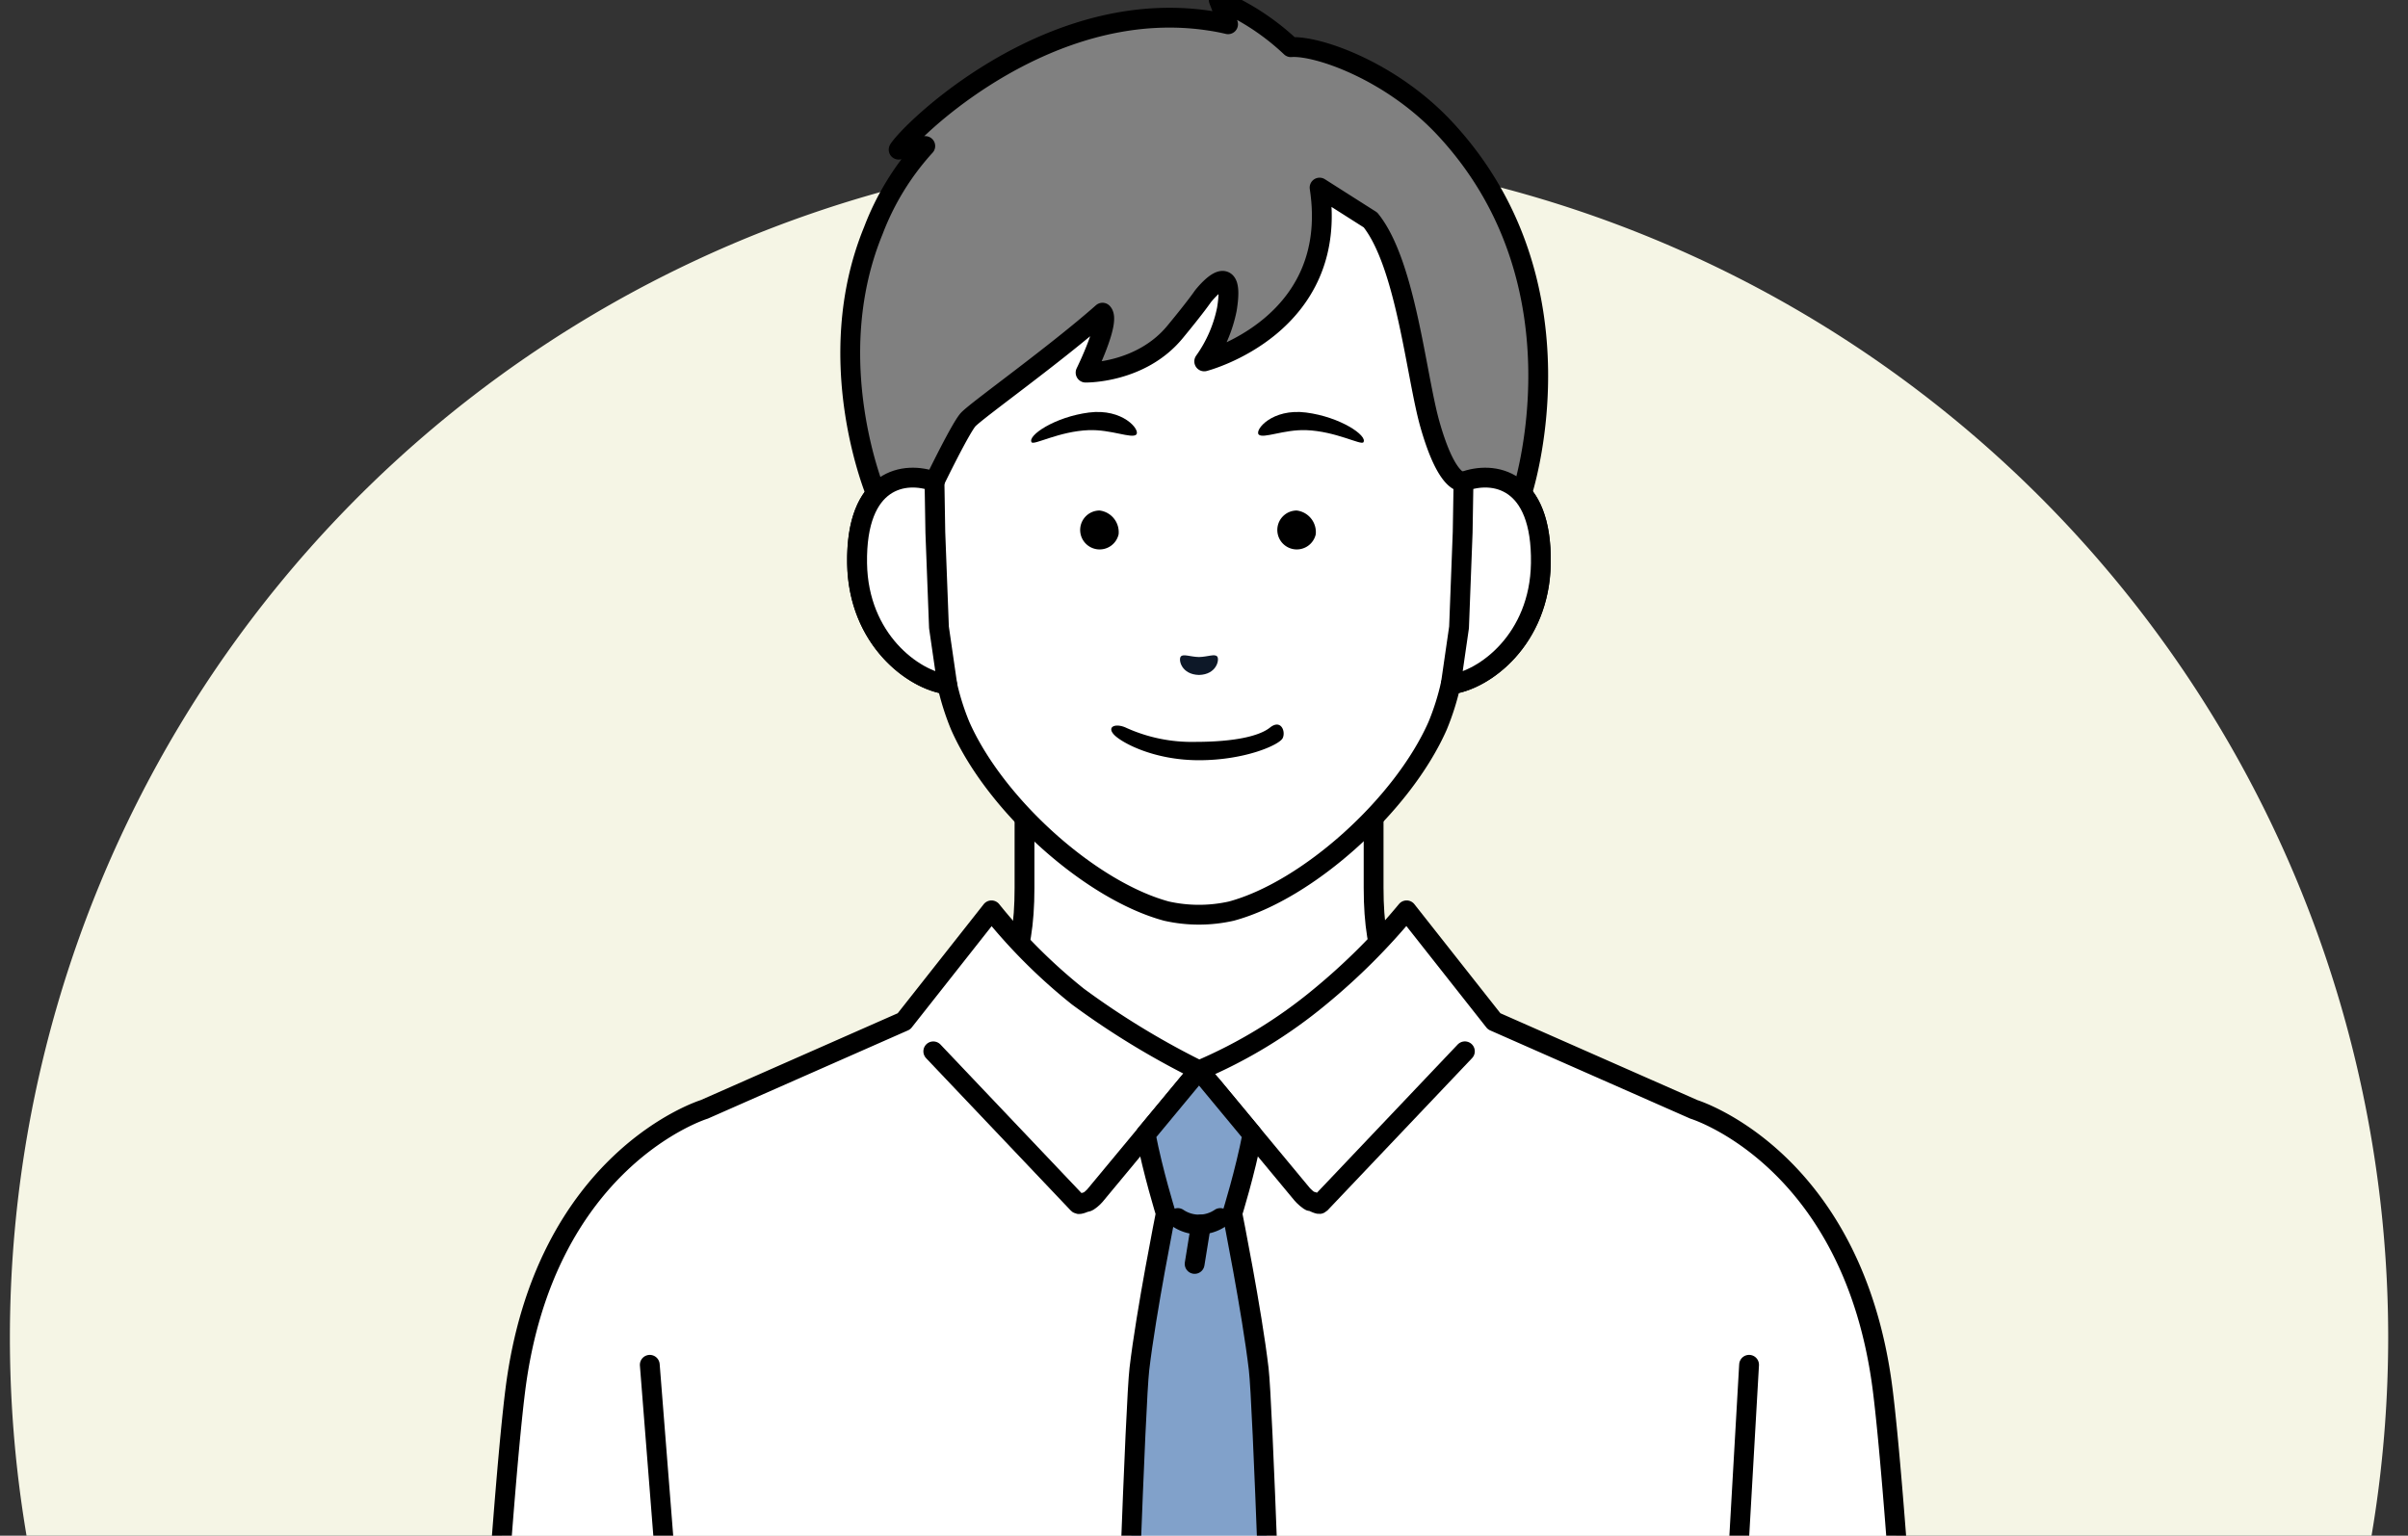
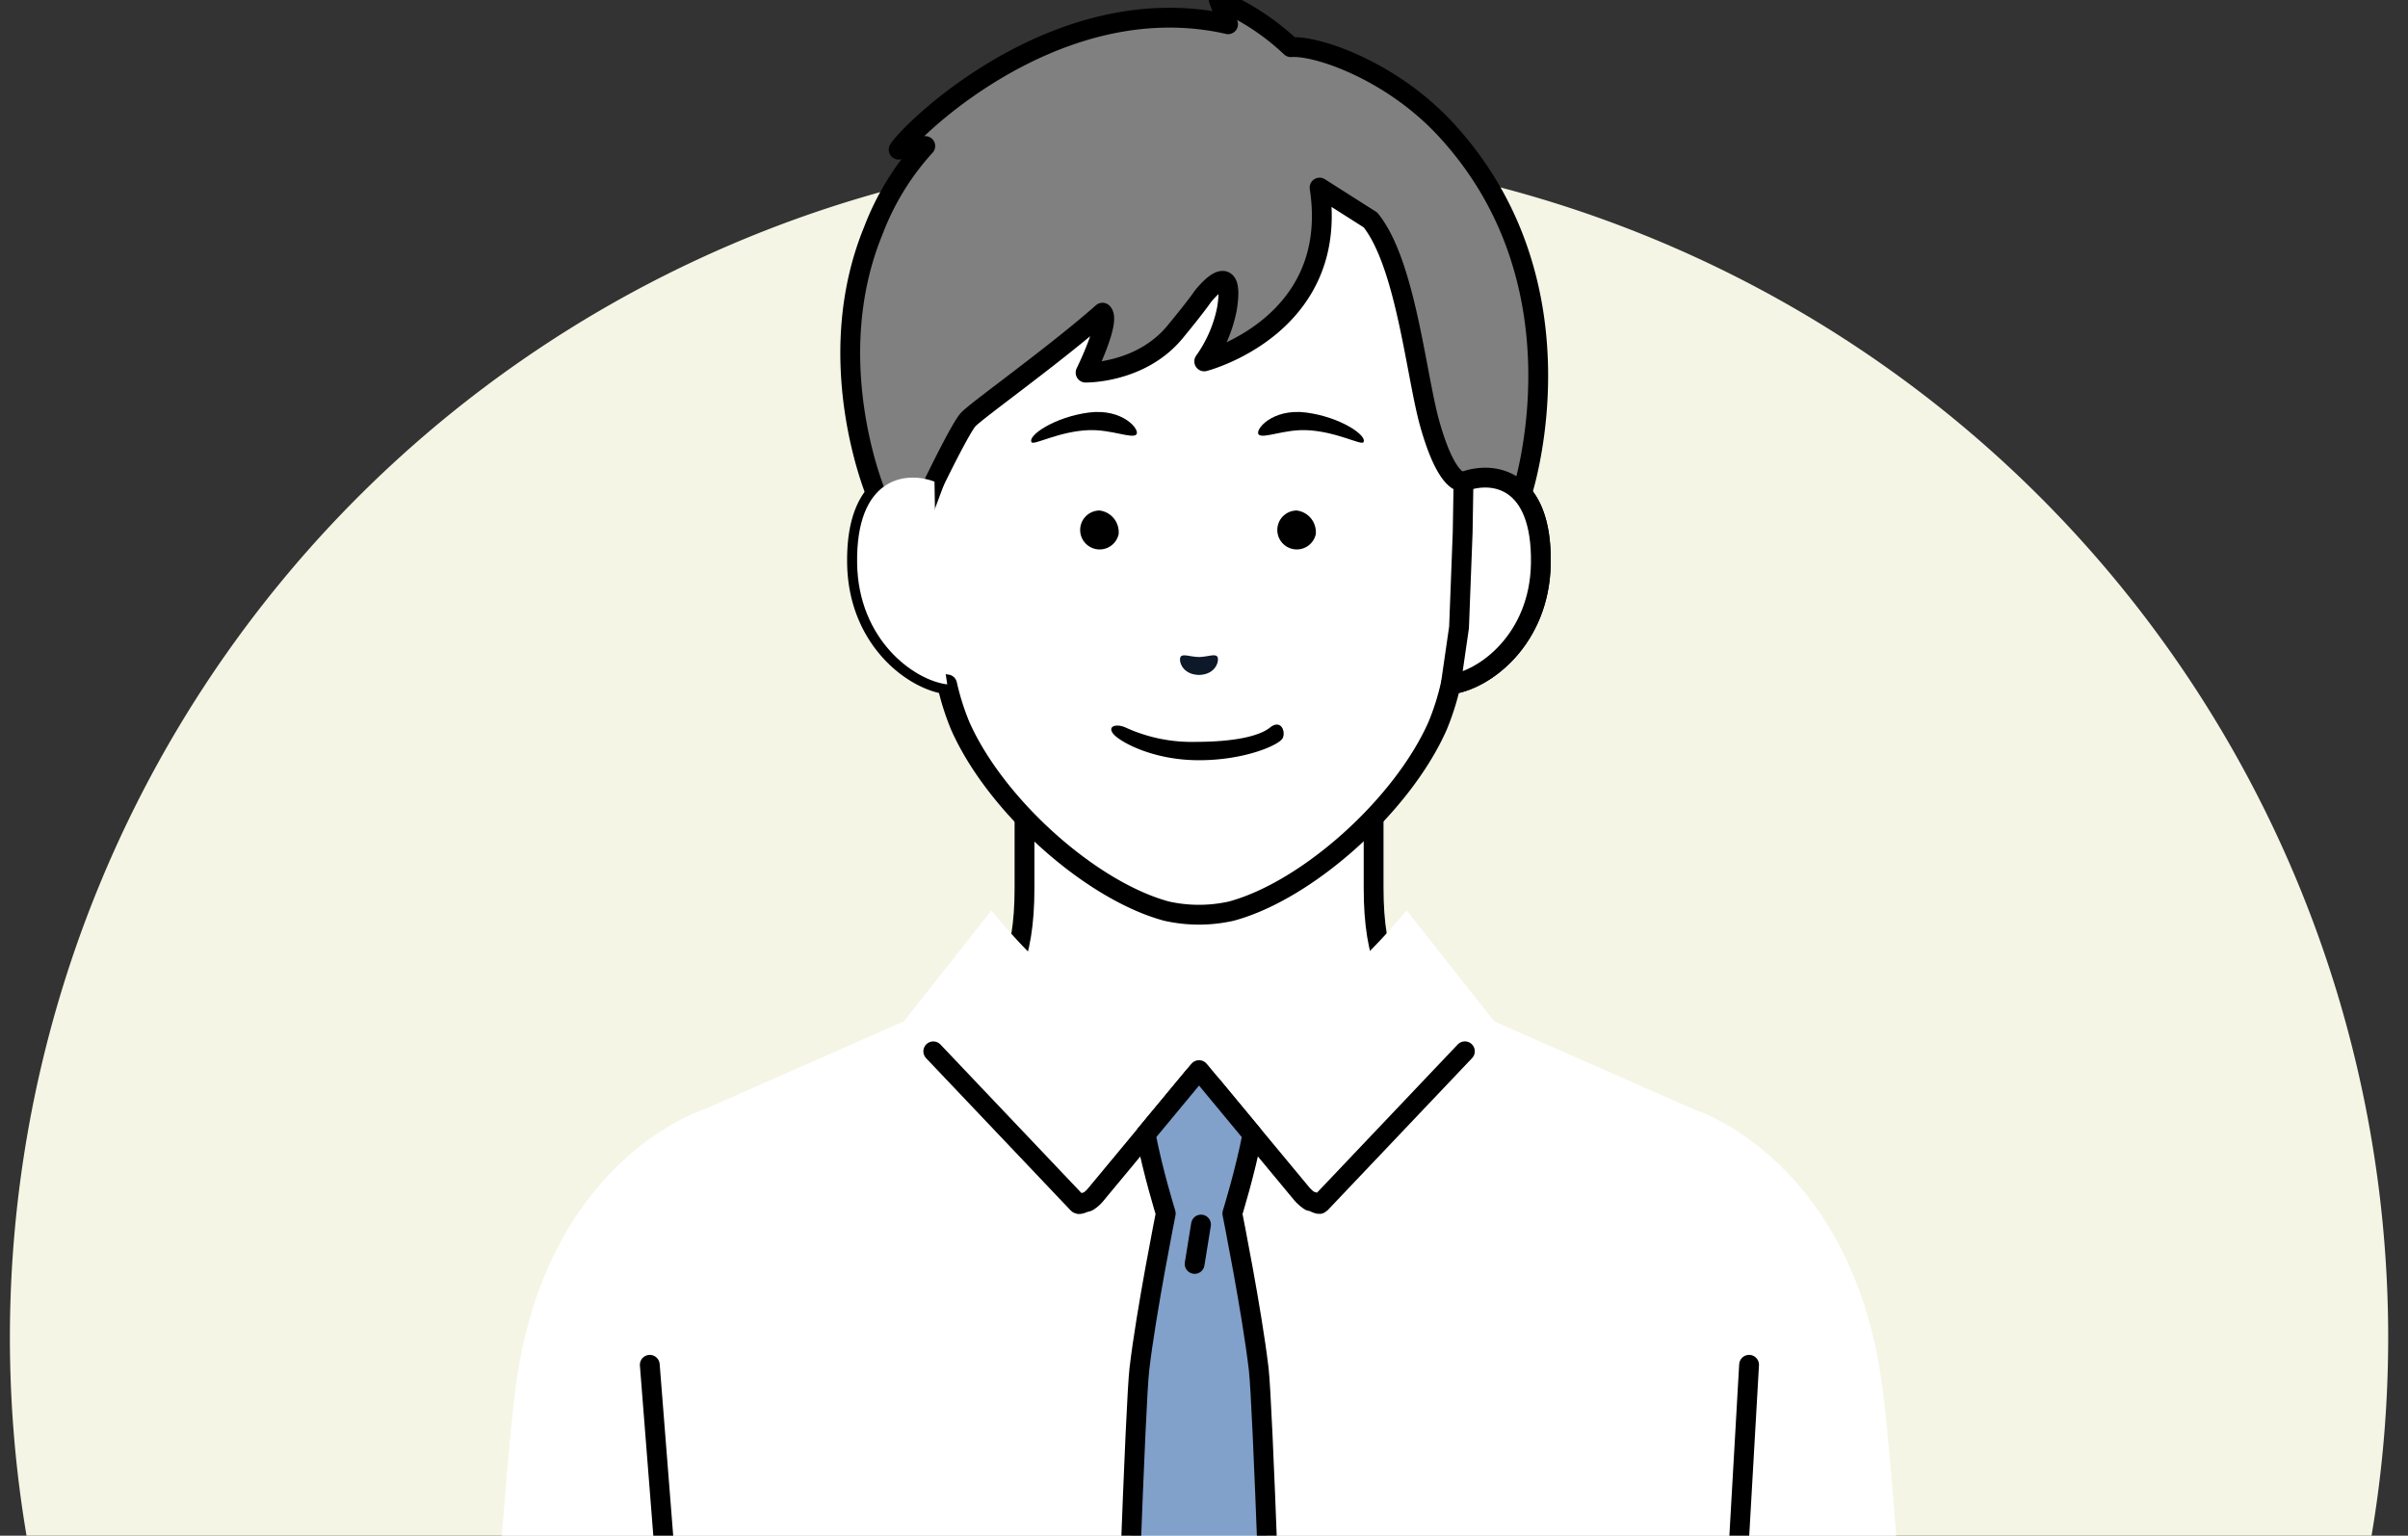
<svg xmlns="http://www.w3.org/2000/svg" width="243" height="155" viewBox="0 0 243 155">
  <rect x="0" y="0" width="243" height="155" fill="#333333" stroke="none" />
  <defs>
    <clipPath id="clip-path">
      <rect id="長方形_218" data-name="長方形 218" width="243" height="155" transform="translate(-17101 -1605)" fill="#fff" stroke="#707070" stroke-width="1" />
    </clipPath>
  </defs>
  <g id="マスクグループ_7" data-name="マスクグループ 7" transform="translate(17101 1605)" clip-path="url(#clip-path)">
    <path id="パス_390" data-name="パス 390" d="M280,136A120,120,0,1,1,160,16,120,120,0,0,1,280,136" transform="translate(-17140 -1606)" fill="#f5f5e5" />
    <path id="パス_423" data-name="パス 423" d="M182.8,104.514c-3.36-3.547-5.184-6.533-5.184-13.895V76.077L160,85.528l-17.613-9.451V90.619c0,7.362-1.824,10.348-5.184,13.9-2.685,2.835-15.11,9.68-15.11,9.68l24.855,23.573h26.1L197.9,114.194s-12.425-6.845-15.111-9.68" transform="translate(-17140 -1606)" fill="#fff" />
    <path id="パス_424" data-name="パス 424" d="M182.8,104.514c-3.36-3.547-5.184-6.533-5.184-13.895V76.077L160,85.528l-17.613-9.451V90.619c0,7.362-1.824,10.348-5.184,13.9-2.685,2.835-15.11,9.68-15.11,9.68l24.855,23.573h26.1L197.9,114.194S185.482,107.349,182.8,104.514Z" transform="translate(-17140 -1606)" fill="none" stroke="#000" stroke-linecap="round" stroke-linejoin="round" stroke-width="2" />
    <path id="パス_425" data-name="パス 425" d="M232.833,193.311c-.928-15.5-2.637-42.43-3.838-51.989-2.94-23.4-19.056-28.348-19.056-28.348l-20.16-8.889-8.832-11.2a64.674,64.674,0,0,1-8.721,8.7A49.2,49.2,0,0,1,160,109.036a81.609,81.609,0,0,1-12.226-7.45,55.816,55.816,0,0,1-8.72-8.7l-8.832,11.2-20.16,8.889S93.945,117.92,91,141.322c-1.2,9.559-2.91,36.493-3.838,51.989" transform="translate(-17140 -1606)" fill="#fff" />
-     <path id="パス_426" data-name="パス 426" d="M232.833,193.311c-.928-15.5-2.637-42.43-3.838-51.989-2.94-23.4-19.056-28.348-19.056-28.348l-20.16-8.889-8.832-11.2a64.674,64.674,0,0,1-8.721,8.7A49.2,49.2,0,0,1,160,109.036a81.609,81.609,0,0,1-12.226-7.45,55.816,55.816,0,0,1-8.72-8.7l-8.832,11.2-20.16,8.889S93.945,117.92,91,141.322c-1.2,9.559-2.91,36.493-3.838,51.989" transform="translate(-17140 -1606)" fill="none" stroke="#000" stroke-linecap="round" stroke-linejoin="round" stroke-width="2" />
    <path id="パス_427" data-name="パス 427" d="M133.181,107.116l14.6,15.381c.139.147.665-.171.868-.178s.713-.486.842-.642l9.967-12.01c.135-.162.714.2.925.2s.795.557.929.719l9.089,10.952c.129.156.7.71.9.717h.026c.194,0,.761.379.9.238l14.6-15.381" transform="translate(-17140 -1606)" fill="none" stroke="#000" stroke-linecap="round" stroke-linejoin="round" stroke-width="2" />
    <path id="パス_428" data-name="パス 428" d="M168.142,193.311c-.742-22.679-1.72-50.717-2.121-54.128-.685-5.831-2.662-15.7-2.662-15.7s1.3-4.171,2.026-7.98l-5.322-6.423-.063-.07-.062.066-5.323,6.423c.729,3.809,2.026,7.98,2.026,7.98s-1.977,9.873-2.662,15.7c-.4,3.411-1.379,31.449-2.121,54.128" transform="translate(-17140 -1606)" fill="#81a1ca" />
    <path id="パス_429" data-name="パス 429" d="M168.142,193.311c-.742-22.679-1.72-50.717-2.121-54.128-.685-5.831-2.662-15.7-2.662-15.7s1.3-4.171,2.026-7.98l-5.322-6.423-.063-.07-.062.066-5.323,6.423c.729,3.809,2.026,7.98,2.026,7.98s-1.977,9.873-2.662,15.7c-.4,3.411-1.379,31.449-2.121,54.128" transform="translate(-17140 -1606)" fill="none" stroke="#000" stroke-linecap="round" stroke-linejoin="round" stroke-width="2" />
    <path id="パス_430" data-name="パス 430" d="M186.688,49.613V35.878a23.54,23.54,0,0,0-2.9-11.334c-3.641-6.631-11-15.925-23.686-15.979h-.222c-12.681.054-20.045,9.348-23.686,15.979a23.54,23.54,0,0,0-2.9,11.334V49.613c-2.955-1.119-7.946-.392-7.806,8.265.124,7.667,5.685,11.775,9.092,12.2a25.341,25.341,0,0,0,1.315,4.169c3.528,8,13.1,16.623,20.814,18.714a14.942,14.942,0,0,0,6.556,0c7.71-2.091,17.286-10.709,20.814-18.714a25.436,25.436,0,0,0,1.316-4.169c3.406-.425,8.967-4.533,9.091-12.2.141-8.657-4.851-9.384-7.806-8.265" transform="translate(-17140 -1606)" fill="#fff" />
    <path id="パス_431" data-name="パス 431" d="M186.688,49.613V35.878a23.54,23.54,0,0,0-2.9-11.334c-3.641-6.631-11-15.925-23.686-15.979h-.222c-12.681.054-20.045,9.348-23.686,15.979a23.54,23.54,0,0,0-2.9,11.334V49.613c-2.955-1.119-7.946-.392-7.806,8.265.124,7.667,5.685,11.775,9.092,12.2a25.341,25.341,0,0,0,1.315,4.169c3.528,8,13.1,16.623,20.814,18.714a14.942,14.942,0,0,0,6.556,0c7.71-2.091,17.286-10.709,20.814-18.714a25.436,25.436,0,0,0,1.316-4.169c3.406-.425,8.967-4.533,9.091-12.2C194.635,49.221,189.643,48.494,186.688,49.613Z" transform="translate(-17140 -1606)" fill="none" stroke="#000" stroke-linecap="round" stroke-linejoin="round" stroke-width="2" />
    <path id="パス_432" data-name="パス 432" d="M169.266,5.762A24.594,24.594,0,0,0,161.99,1l.939,2.448-.029-.006-.065-.014c-.58-.138-1.157-.245-1.722-.329a26.533,26.533,0,0,0-3.958-.313h-.112c-14.53-.021-26.27,11.573-27.358,13.316l2.687-.362h0a26.726,26.726,0,0,0-5.238,8.531c-5.4,13.137.265,26.56.265,26.56l4.448,2.677,1.454-3.894s2.686-5.54,3.427-6.293c1.037-1.054,8.716-6.515,13.53-10.762.856.852-1.707,6.05-1.707,6.05s5.556.1,9.016-4.09c2.165-2.621,2.808-3.586,2.808-3.586s3.346-4.314,2.433,1.277a13.685,13.685,0,0,1-2.285,5.267s13.789-3.542,11.641-17.542L177.3,23.2c3.586,4.45,4.61,15.742,6,20.638,1.795,6.319,3.389,5.775,3.389,5.775l2.608,3.334,3.281-2.133s6.976-21-7.762-36.834c-5.474-5.88-12.948-8.421-15.549-8.218" transform="translate(-17140 -1606)" fill="gray" />
    <path id="パス_433" data-name="パス 433" d="M169.266,5.762A24.594,24.594,0,0,0,161.99,1l.939,2.448-.029-.006-.065-.014c-.58-.138-1.157-.245-1.722-.329a26.533,26.533,0,0,0-3.958-.313h-.112c-14.53-.021-26.27,11.573-27.358,13.316l2.687-.362h0a26.726,26.726,0,0,0-5.238,8.531c-5.4,13.137.265,26.56.265,26.56l4.448,2.677,1.454-3.894s2.686-5.54,3.427-6.293c1.037-1.054,8.716-6.515,13.53-10.762.856.852-1.707,6.05-1.707,6.05s5.556.1,9.016-4.09c2.165-2.621,2.808-3.586,2.808-3.586s3.346-4.314,2.433,1.277a13.685,13.685,0,0,1-2.285,5.267s13.789-3.542,11.641-17.542L177.3,23.2c3.586,4.45,4.61,15.742,6,20.638,1.795,6.319,3.389,5.775,3.389,5.775l2.608,3.334,3.281-2.133s6.976-21-7.762-36.834C179.341,8.1,171.867,5.559,169.266,5.762Z" transform="translate(-17140 -1606)" fill="none" stroke="#000" stroke-linecap="round" stroke-linejoin="round" stroke-width="2" />
    <path id="パス_434" data-name="パス 434" d="M186.234,48.27h0M186.234,48.27Z" transform="translate(-17140 -1606)" fill="#0d1828" />
    <path id="パス_435" data-name="パス 435" d="M133.388,54.733l-.085-5.12c-2.955-1.119-7.947-.392-7.807,8.265.125,7.667,5.686,11.775,9.092,12.2l-.834-5.755Z" transform="translate(-17140 -1606)" fill="#fff" />
-     <path id="パス_436" data-name="パス 436" d="M133.388,54.733l-.085-5.12c-2.955-1.119-7.947-.392-7.807,8.265.125,7.667,5.686,11.775,9.092,12.2l-.834-5.755Z" transform="translate(-17140 -1606)" fill="none" stroke="#000" stroke-linecap="round" stroke-linejoin="round" stroke-width="2" />
    <path id="パス_437" data-name="パス 437" d="M186.688,49.613l-.085,5.12-.366,9.589-.834,5.756c3.406-.425,8.967-4.533,9.091-12.2.141-8.657-4.851-9.384-7.806-8.265" transform="translate(-17140 -1606)" fill="#fff" />
    <path id="パス_438" data-name="パス 438" d="M186.688,49.613l-.085,5.12-.366,9.589-.834,5.756c3.406-.425,8.967-4.533,9.091-12.2C194.635,49.221,189.643,48.494,186.688,49.613Z" transform="translate(-17140 -1606)" fill="none" stroke="#000" stroke-linecap="round" stroke-linejoin="round" stroke-width="2" />
    <path id="パス_439" data-name="パス 439" d="M158.16,67.265c.253-.293.937.032,1.835.052.9-.022,1.583-.348,1.836-.055s-.041,1.817-1.834,1.864c-1.794-.044-2.1-1.558-1.837-1.861" transform="translate(-17140 -1606)" fill="#0d1828" />
    <line id="線_118" data-name="線 118" x1="0.643" y2="3.975" transform="translate(-16980.445 -1481.402)" fill="none" stroke="#000" stroke-linecap="round" stroke-linejoin="round" stroke-width="2" />
-     <path id="パス_440" data-name="パス 440" d="M162.141,123.94a3.813,3.813,0,0,1-4.281,0" transform="translate(-17140 -1606)" fill="none" stroke="#000" stroke-linecap="round" stroke-linejoin="round" stroke-width="2" />
    <line id="線_119" data-name="線 119" x2="4.337" y2="55" transform="translate(-17035.428 -1467.246)" fill="none" stroke="#000" stroke-linecap="round" stroke-linejoin="round" stroke-width="2" />
    <line id="線_120" data-name="線 120" x1="3.147" y2="55.002" transform="translate(-16927.641 -1467.248)" fill="none" stroke="#000" stroke-linecap="round" stroke-linejoin="round" stroke-width="2" />
    <path id="パス_441" data-name="パス 441" d="M151.883,54.928a1.964,1.964,0,1,1-1.916-2.4,2.2,2.2,0,0,1,1.916,2.4" transform="translate(-17140 -1606)" />
    <path id="パス_442" data-name="パス 442" d="M148.883,44.417c2.233-.083,4.336.889,4.781.445s-1.334-2.669-4.781-2.224-6.226,2.335-5.781,3c.222.334,2.779-1.112,5.781-1.223" transform="translate(-17140 -1606)" />
    <path id="パス_443" data-name="パス 443" d="M171.778,54.928a1.964,1.964,0,1,1-1.916-2.4,2.2,2.2,0,0,1,1.916,2.4" transform="translate(-17140 -1606)" />
    <path id="パス_444" data-name="パス 444" d="M170.806,44.417c-2.233-.083-4.336.889-4.781.445s1.334-2.669,4.781-2.224,6.226,2.335,5.781,3c-.222.334-2.779-1.112-5.781-1.223" transform="translate(-17140 -1606)" />
    <path id="パス_445" data-name="パス 445" d="M159.6,75.88c3.891,0,6.448-.556,7.56-1.445s1.61.407,1.277,1.075-3.776,2.222-8.445,2.222-7.952-1.852-8.619-2.63.222-1.112,1.223-.667a16,16,0,0,0,7,1.445" transform="translate(-17140 -1606)" />
  </g>
</svg>